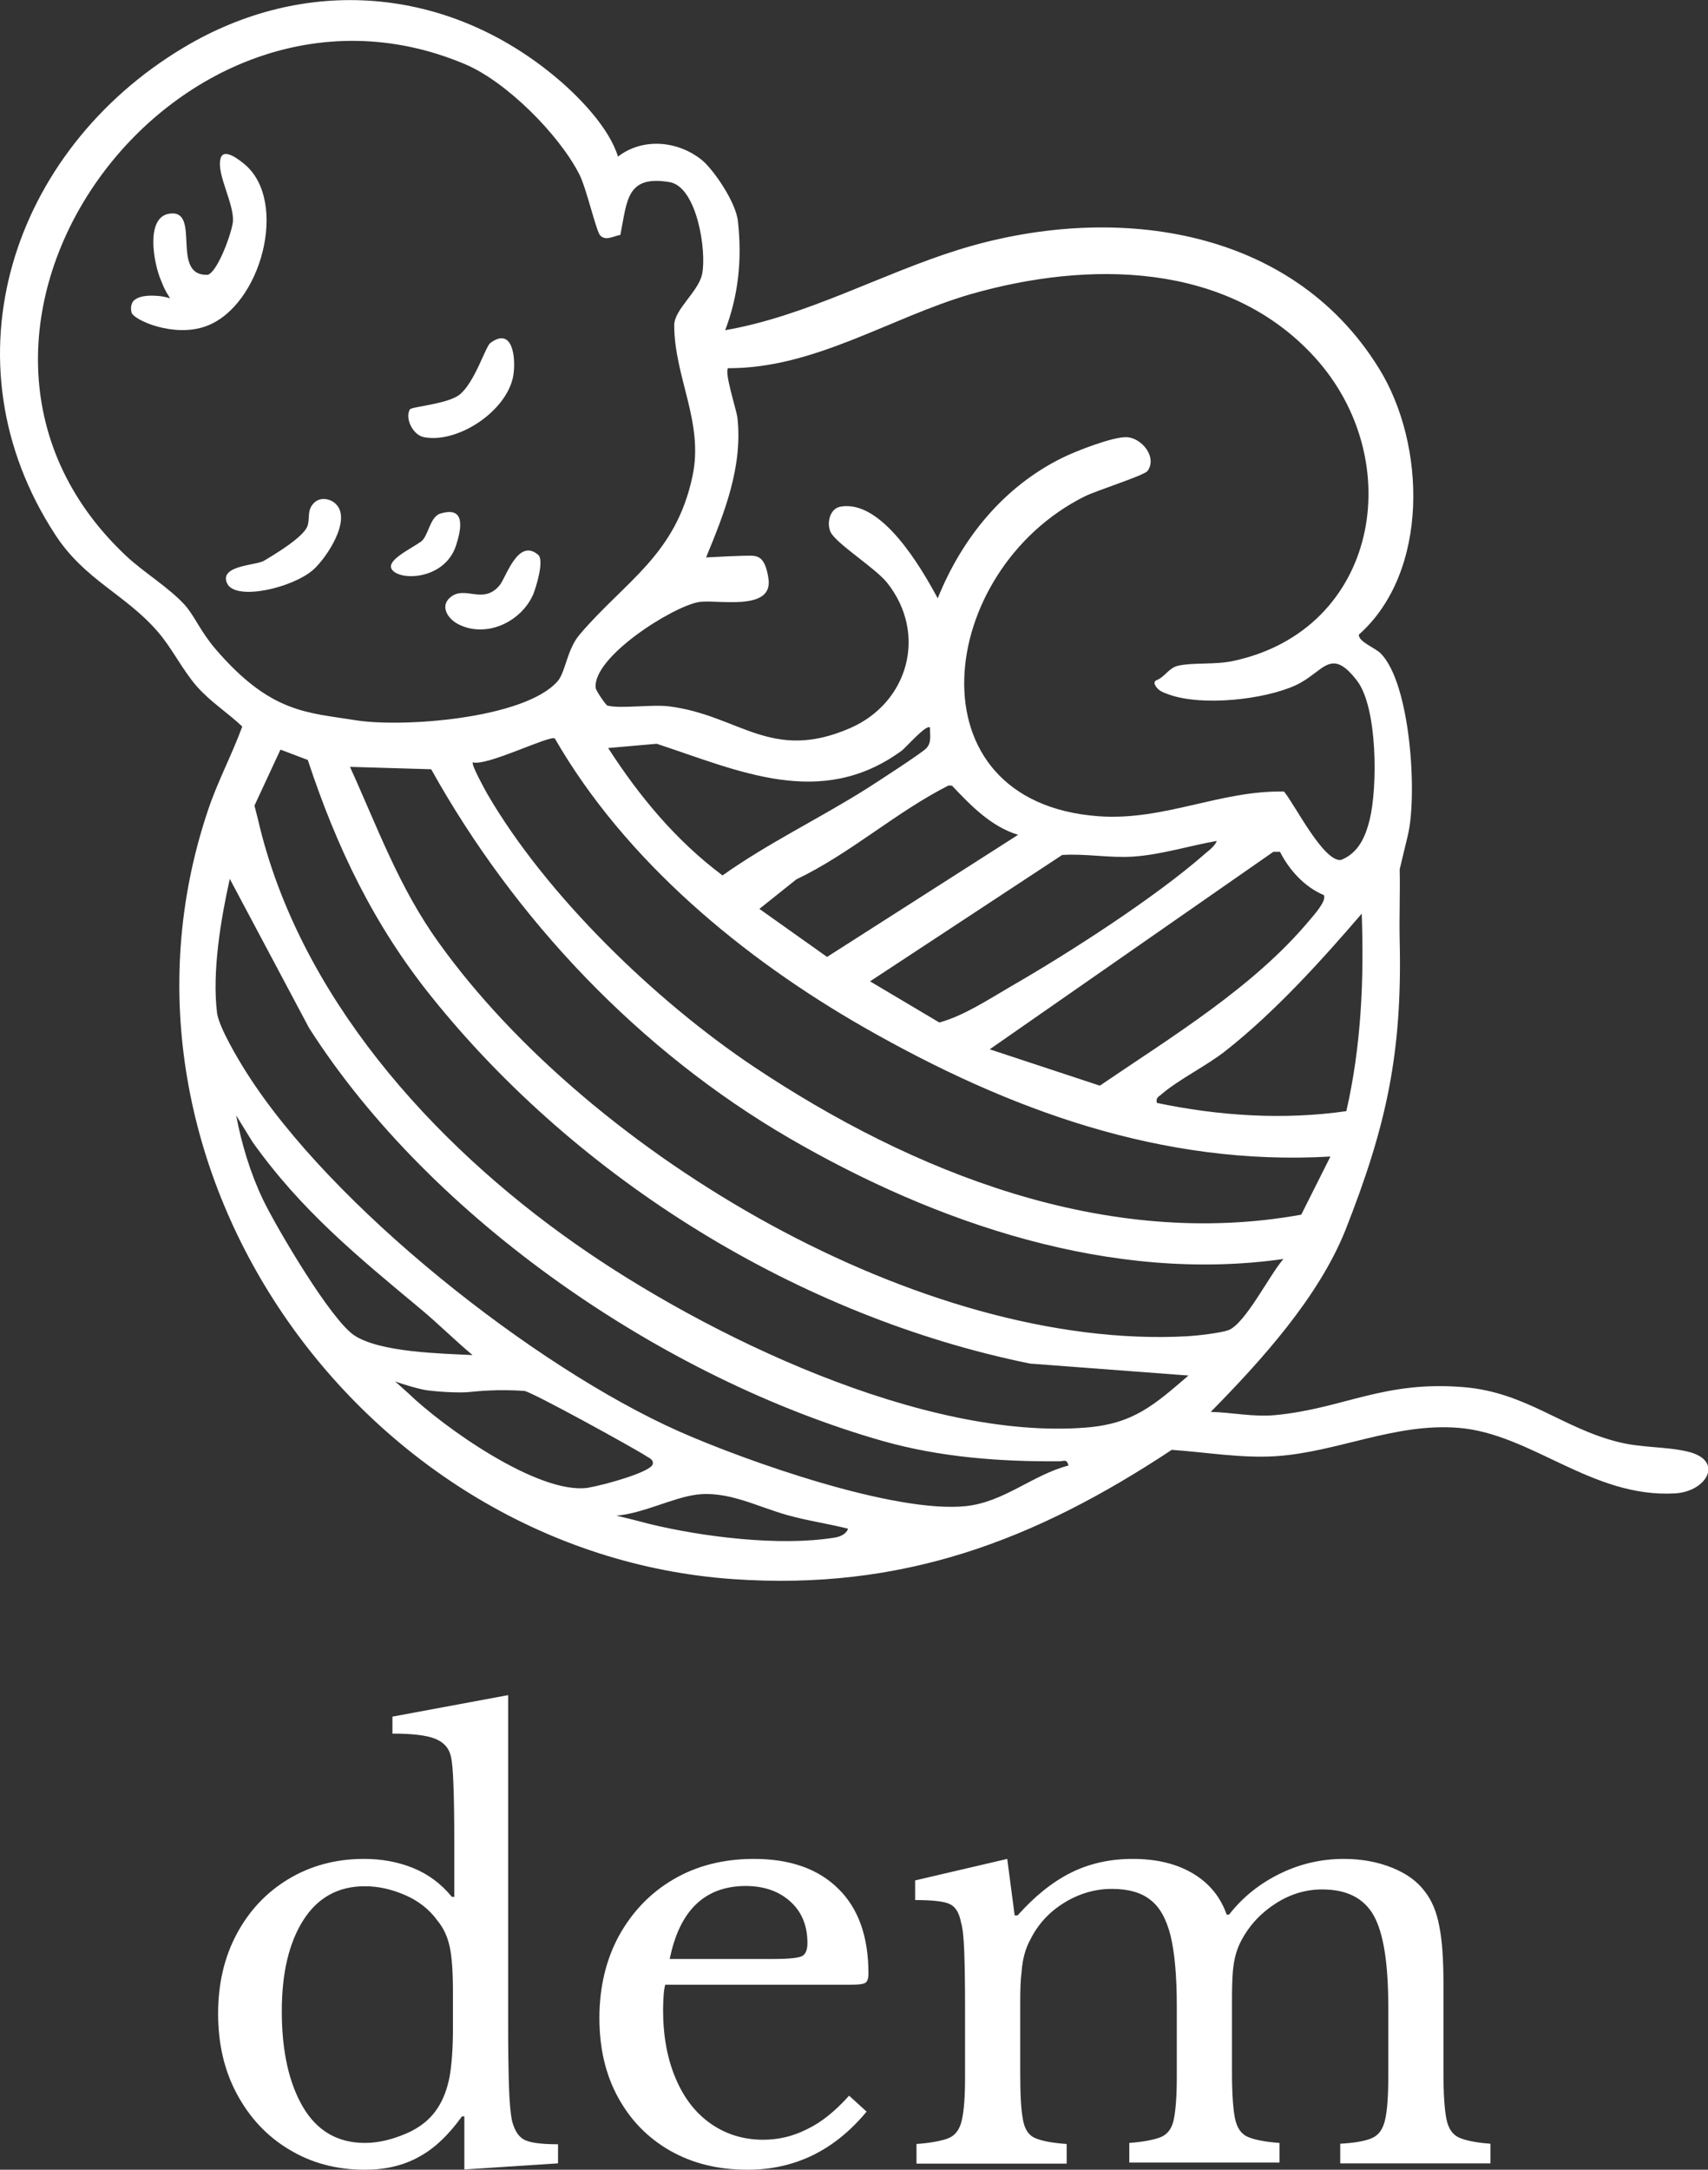
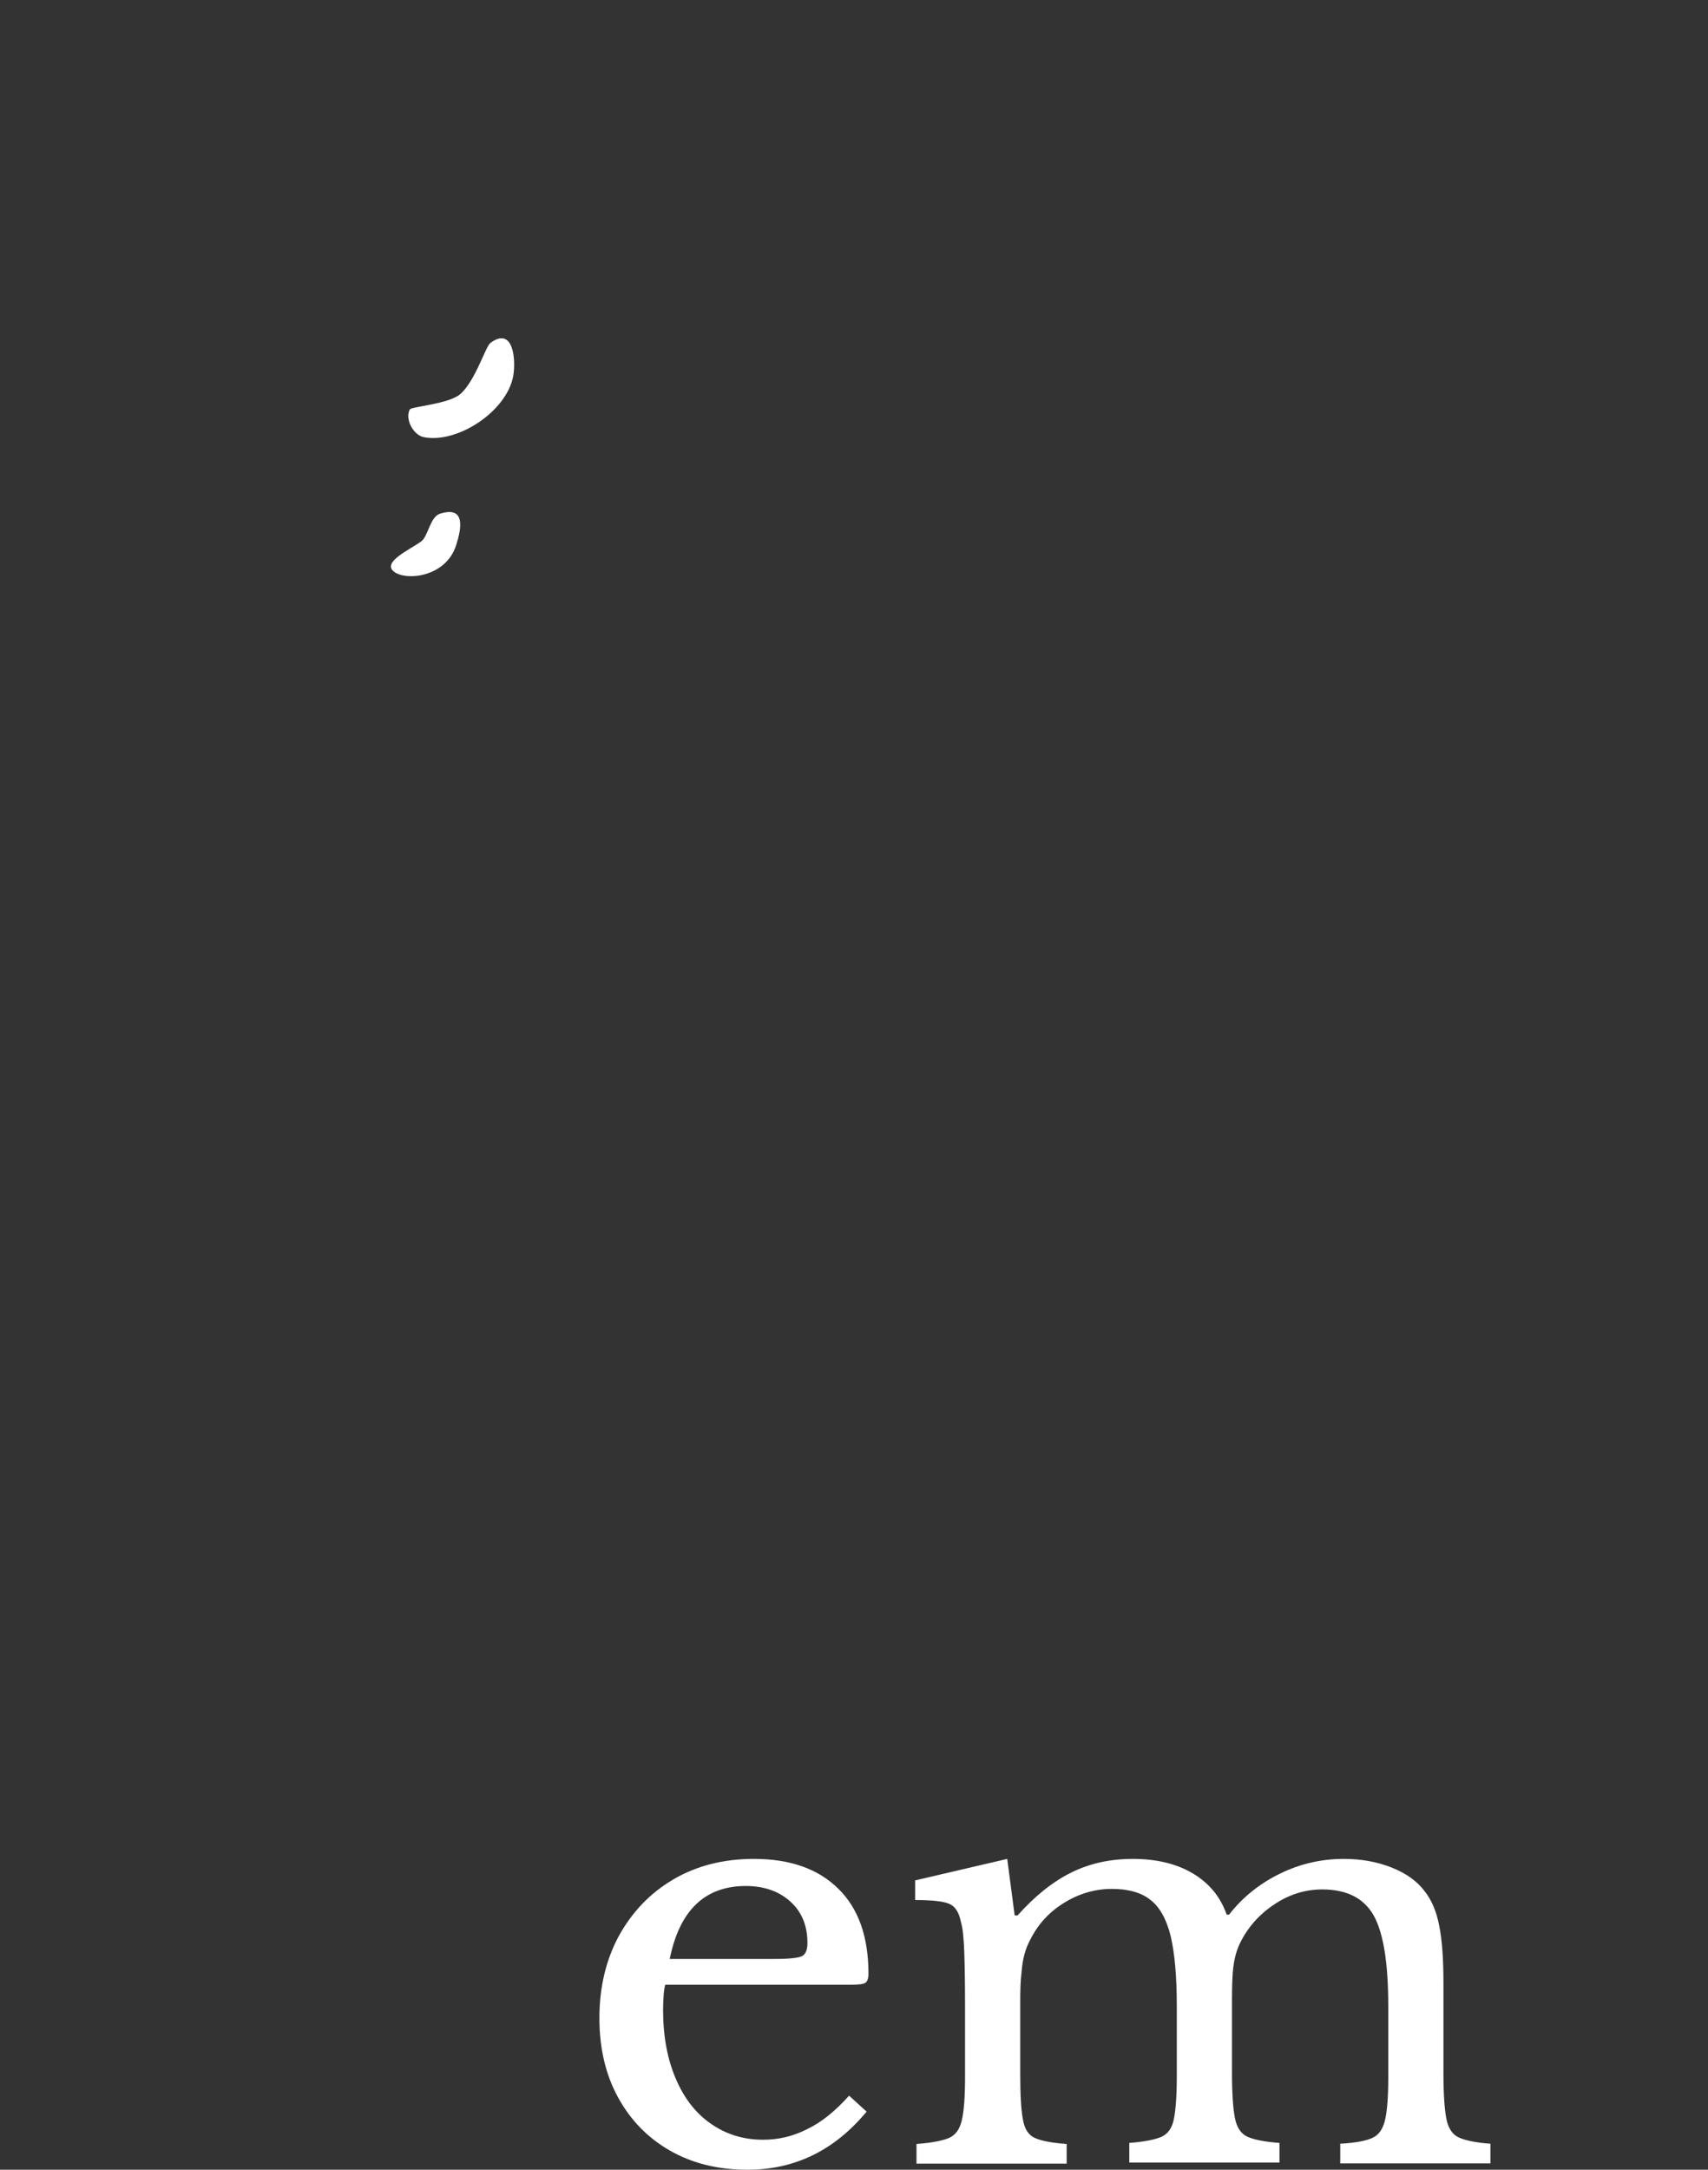
<svg xmlns="http://www.w3.org/2000/svg" xml:space="preserve" style="enable-background:new 0 0 643.7 817.4;" viewBox="0 0 643.7 817.4" y="0px" x="0px" id="Ebene_1" version="1.0">
  <rect x="0" y="0" width="643.7" height="817.4" fill="#333333" stroke="none" />
  <style type="text/css">
	.st0{fill:#FFFFFF;}
</style>
  <g>
    <g>
-       <path d="M527.5,327.5c0.2,8.9-0.2,17.9,0,26.8c1,42.3-4.9,69.7-20.4,109c-10.1,25.4-31.9,49.4-50.8,68.6    c8.1,0.2,16.1,2,24.4,1.2c25.9-2.5,40.7-13.1,71.2-10.5c23.2,2,36.8,15.3,57.8,20.6c9,2.3,17.9,1.7,26.1,3.6    c14.2,3.2,7.6,15.1-4.5,15.8c-31.4,1.8-54.1-22.5-81.7-24.7c-24-1.9-45.6,9.2-68.9,10.7c-13,0.8-26.1-1.5-39.1-2.4    c-52,34.4-101.8,53.1-165.3,48.7C136.9,585.2,33.1,440.3,78.3,305.5c3.6-10.9,9.1-21.1,13-31.8c-5.6-5.3-12-9.3-17.1-15.1    c-5.6-6.4-9.3-14.4-14.9-20.8c-12.3-14.1-27.4-19.3-38.5-36.4C-21.9,135.9,4.6,56.7,68.9,18.1c46-27.7,99.8-23.2,140.8,11.2    c8.7,7.3,19.9,18.9,23.2,29.7c9.3-7.2,22.5-6,31.5,1.2c4.3,3.4,12.9,15.8,13.7,23.1c1.6,14.6,0.2,27.9-4.8,41.1    c30.9-5.4,58.7-21.2,87.9-30.3c56.9-17.7,125-9.6,158.5,44.7c17.8,28.7,19,76.7-7.6,100.3c-0.1,2.7,6.1,4.9,8.3,7.1    c11.2,11.5,13.8,53.2,10.2,68.4 M233.8,88.5c-2.5,0.4-5.5,2.4-7.6,0.2c-1.6-1.8-5.2-17.9-7.9-23.1c-7.7-15-27.4-34.8-43-41.4    c-109.5-46.3-217,101-128,185c6.6,6.3,16.7,12.3,22.6,19c3.4,3.9,5.8,9.9,11.4,16.4c20.8,24.2,34.7,23.8,52.5,26.7    c17.7,2.9,63.8-0.5,76.3-14.6c3.1-3.5,3.5-12,8.4-17.7c17.2-20.2,36.2-29.8,42.5-59.7c4.3-20.2-6.9-37.3-6.9-56.8    c0-5.9,9.1-12.6,10.5-19.2c1.8-8.6-1.9-33-12.3-34.7C236,65.9,236.4,75.6,233.8,88.5z M289.6,217.9c2,12.7-19.5,7.8-26.2,8.9    c-10,1.7-40.2,20.8-38.9,32.4c0.1,1,3.8,6.4,4.4,6.6c4.9,1.3,16.6-0.5,23.2,0.3c26.5,3.3,38.4,21.2,68.3,8.2    c22-9.6,29.2-35.6,13.9-54.8c-4.5-5.6-19.2-14.7-21.3-19.1c-1.5-3.3-0.3-8.7,3.6-9.5c15.6-3,30.6,23,36.8,34.5    c9.1-22.6,24.8-42,46.9-52.9c5-2.5,19.3-8.1,24.4-7.8c5.6,0.3,11.5,7.5,7.8,12.7c-1.2,1.7-19.3,7.4-23.7,9.6    c-56.1,28-66.7,115.2,5.2,120.5c24.7,1.8,45.9-9.8,69.9-9.3c4,4.7,14.7,26.3,21.4,25.8c6.7-2.6,9.3-8.8,10.9-15.2    c3-12.2,3-42.3-4.8-52.4c-10.1-13.1-12.6-3-23.2,1.8c-11.9,5.4-35,7.9-47.5,3.5c-2.6-0.9-4.5-1.6-5.5-3.9    c-0.3-0.7,0.1-1.4,0.8-1.6c3-1.2,4.5-4.6,8-5.4c5.8-1.3,13.8-0.3,20.8-1.8c54.6-11.7,66.1-75.4,30.7-114.4    c-33-36.2-85.5-36.4-129.6-23.8c-30.1,8.7-59,28.1-91.5,27.9c-1.5,1.5,3.1,15.6,3.5,18.5c2.1,18.6-4.9,36.1-11.8,52.8    c0,0,15.7-0.9,17.9-0.6S288.5,210.6,289.6,217.9z M350.5,274.1c-1.3-1.5-9.2,7.7-10.8,8.8c-30.4,22.1-61.2,7.5-92.2-2.7l-18.3,1.6    c11.8,18.3,25.6,34.9,43.1,48c17.2-12.2,36.4-21.4,54.2-32.6c3.3-2.1,21.4-13.8,22.7-15.4C351.2,279.5,350.4,276.9,350.5,274.1z     M501.4,435.7c-63.5,3.7-121.5-17.7-175.5-48.5c-45.9-26.2-90.3-63-116.8-109c-2-1.3-25.5,10.5-30.9,9c-0.7,0.8,4.5,10.2,5.4,11.8    c22.3,38.4,63.6,78.2,100.4,102.8c59.9,40,133,69.1,206.4,55.8L501.4,435.7z M116,286.3l-10.3-3.9l-9.8,21.1l1.3,5.1    c15.2,66.1,65.4,122,119.8,160.1c49.2,34.5,131,74,192.3,69.1c17.8-1.4,25.7-8.5,38.6-19.6l-59.7-4.5    c-87-17.7-170.1-69.1-225.5-138.1C140.9,348.5,126.9,319.3,116,286.3z M162.5,289.8l-30.6-0.9c10.5,23.1,18.5,45.5,33.5,66.3    c57.3,79.9,181.8,153.7,282.1,148.2c3.6-0.2,12.4-1.2,15.5-2.3c6.4-2.5,15.6-21.1,20.7-26.8c-64.7,9.2-130.9-13.4-186.2-45.5    C241.1,396,194.1,346.5,162.5,289.8z M383.7,314.5c-10.2-3.1-17.8-11-24.9-18.5l-1.3-0.1c-20.1,10.2-36.9,25.6-57.4,35.4    l-13.9,11.1l25.5,18.1L383.7,314.5z M458.6,316.8c-10.3,1.8-21,5.2-31.5,5.9c-9.2,0.6-17.8-1.2-26.8-0.6l-72.4,47.6l26.1,15.5    c9.2-2.5,18.4-8.6,27-13.6c21.9-12.6,54.7-33.7,73.4-50.2C455.9,320.2,457.8,318.7,458.6,316.8z M498.9,337.2    c-7.3-3.1-13-9.4-16.5-16.3l-2.5,0L373,395.3l41.5,13.7c27-18.4,57.9-37,79.1-62.4C495.2,344.7,500.1,339.3,498.9,337.2z     M402.7,552.1c-0.7-2.6-1.7-1.6-3.3-1.6c-22.4,0.2-45-1.5-66.6-7.6c-82.3-23.4-170.1-83.3-216.3-155.6l-29.9-56.2    c-3.4,15.3-6.7,34.9-4.8,50.5c0.7,5.3,7.8,17.3,11,22.3c31.9,50.5,108.6,111.1,163,135.3c25.5,11.3,81.4,31,108.2,28.2    C378.4,565.9,389.2,555.6,402.7,552.1z M436,415.5c23.4,4.9,47.7,6.5,71.4,3.1c5.6-24.5,6.7-49.3,5.8-74.4    c-15.2,17.7-32.8,37.1-51.2,51.6c-7.2,5.7-17.5,10.7-24.1,16.3C436.8,413.2,435.5,413.3,436,415.5z M158.6,493.2    c-23.8-19.8-45.2-37.3-63.5-63.1l-6.1-9.9c2.1,11,5.4,21.9,10.2,31.9c5.2,10.7,25.6,45.4,34.5,51.1c9.9,6.3,32.5,6.7,44.4,7.3    C171.5,505,165.2,498.7,158.6,493.2z M153.8,524.8c13.2,12.8,49.1,38.3,67.7,35.7c6.9-1.2,23.8-6,24.5-8.9    c0.4-1.9-1.6-2.4-2.7-3.2c-4.1-2.7-43.1-24.2-45.7-24.4c-9.9-0.7-17.6,0.1-20.6,0.4c-3.4,0.4-11,0-15.8-0.6    c-2.7-0.3-9.8-2.4-12.3-3.4 M319.6,575.9c-7.6-1.9-15.3-3-22.8-5.1c-11.5-3.2-22.5-9.3-34.5-7.7c-8.9,1.2-19.8,7-30,7.9    c4.4,1,9.4,2.3,12.4,3.1c20.1,4.9,49.1,8.5,69.5,5.2C316.2,579.1,318.9,578.1,319.6,575.9z" class="st0" />
      <g>
-         <path d="M50.7,113c2.7-2.1,7.5-1.6,9.1-1.5c1,0.1,2.5,0.3,4.3,0.9c-2.3-3.6-2.5-4.6-3.4-6.7     c-2.7-6.1-6.1-23.8,3.1-25.2c12.3-1.9,0.1,23.8,14.6,23c3.8-1.4,9.2-16.4,9.4-20.3c0.3-6.8-6.2-17.6-4.7-23.4     c1.1-4.5,7.4,0.7,9.1,2.1c16.7,14,6.2,53.5-14.6,61c-12.1,4.4-27.1-2.3-28-5.1c-0.6-2.2,0.2-3.6,0.2-3.6     C49.9,113.8,50.2,113.4,50.7,113z" class="st0" />
-       </g>
+         </g>
      <g>
        <path d="M154.5,154.2c0.7-1,14.4-2,18.8-5.6c5.7-4.7,9.7-18.1,11.5-19.4c8.3-6.1,9.5,5.1,8.8,11.2     c-1.4,13.6-20.5,26.8-33.8,24.3C155.5,163.9,152.5,157.4,154.5,154.2z" class="st0" />
      </g>
      <g>
-         <path d="M126.7,190c5.8,6-3.6,20.1-8.6,24.6c-7.8,6.9-29.3,11.9-32.5,5.2c-3.2-6.8,10.9-6.8,13.8-8.5     c4.2-2.5,15.1-9,16.5-13.2c1-3.1-0.3-5.7,2.3-8.5C120.5,187.1,124.5,187.7,126.7,190z" class="st0" />
-       </g>
+         </g>
      <g>
-         <path d="M202.8,209c2.4,2-0.7,12-1.8,14.8c-4.5,10.5-17.8,16.8-28.4,11.3c-4-2.1-7-7-2.6-10.3     c5.5-4.2,12.1,3.1,18.3-4.3C190.7,217.6,195.2,202.5,202.8,209z" class="st0" />
-       </g>
+         </g>
      <g>
        <path d="M165.9,193.5c9.7-3,8,5.7,6,11.9c-3.9,12.2-19.1,13.5-23.5,9.9c-4.4-3.6,6-8.2,10.3-11.3     C161.4,202.1,162,194.7,165.9,193.5z" class="st0" />
      </g>
    </g>
    <g>
      <g>
-         <path d="M137.5,817.4c-10.6,0-20.1-2.5-28.5-7.6c-8.4-5-14.9-12-19.7-20.9c-4.8-8.9-7.1-19-7.1-30.3     c0-11.2,2.3-21.2,7-30c4.7-8.8,11.2-15.7,19.5-20.7c8.3-5,17.8-7.6,28.4-7.6c6.7,0,12.8,1.1,18.5,3.4c5.7,2.3,10.6,5.9,14.7,10.9     h0.9v-21.7c0-7.9-0.1-14.7-0.3-20.2c-0.2-5.5-0.5-9.2-1-11.1c-0.7-3.1-2.7-5.3-6-6.6c-3.3-1.3-8.6-1.9-16-1.9v-6.4l43.6-8.1     v122.8c0,9.8,0.1,17.8,0.3,24.2c0.2,6.3,0.6,10.8,1.2,13.5c0.9,3.4,2.3,5.7,4.4,6.9c2.1,1.2,6.3,1.8,12.9,1.8v7.2l-35.3,2.3v-20     h-0.9c-5.1,7.1-10.5,12.2-16.3,15.3C152,815.8,145.3,817.4,137.5,817.4z M170.7,764.4v-14c0-7.5-0.4-13.2-1.2-16.9     c-0.8-3.8-2.3-7.1-4.6-9.9c-3.1-4.3-7.2-7.5-12.3-9.7c-5.1-2.2-10.1-3.3-15.1-3.3c-10.1,0-17.8,4.3-23.2,12.8     c-5.4,8.5-8.1,19.9-8.1,34.3c0,15,2.7,27.1,8,36.1c5.3,9,13.1,13.5,23.3,13.5c5,0,10.1-1.2,15.5-3.5c5.4-2.3,9.4-5.6,12.1-9.9     c2-3.1,3.4-6.9,4.3-11.3C170.2,778.1,170.7,772,170.7,764.4z" class="st0" />
-       </g>
+         </g>
      <g>
        <path d="M320,789.5l6.6,6c-12.1,14.6-27,21.9-44.9,21.9c-11.1,0-20.8-2.4-29.2-7.2c-8.4-4.8-14.9-11.5-19.6-20.1     c-4.7-8.6-7-18.5-7-29.9c0-11.6,2.5-22,7.4-31c5-9,11.8-16.1,20.5-21.2c8.7-5.1,18.8-7.7,30.3-7.7c13.6,0,24.2,3.7,31.8,11.2     c7.6,7.4,11.4,18.1,11.4,32c0,1.8-0.4,3-1.2,3.5c-0.8,0.5-2.6,0.7-5.4,0.7h-70c-0.3,1.1-0.5,2.5-0.6,4.1     c-0.1,1.6-0.2,3.4-0.2,5.4c0,9.8,1.6,18.4,4.7,25.7c3.1,7.4,7.5,13.1,13.2,17.1c5.7,4,12.3,6.1,19.8,6.1c5.8,0,11.3-1.3,16.6-4     C309.5,799.6,314.8,795.3,320,789.5z M252.4,738h39.2c5.8,0,9.4-0.4,10.7-1.1c1.3-0.7,2-2.3,2-4.9c0-6.5-2.1-11.7-6.4-15.6     c-4.3-3.9-9.9-5.9-17-5.9C265.6,710.6,256.1,719.7,252.4,738z" class="st0" />
      </g>
      <g>
        <path d="M384.5,754.2v27c0,7.8,0.3,13.5,1,17.2c0.6,3.7,2.2,6.1,4.7,7.1c2.5,1.1,6.4,1.8,11.8,2.2v7.4h-56.6v-7.4     c5.5-0.4,9.6-1.2,12.1-2.2c2.6-1.1,4.2-3.3,5-6.8c0.8-3.5,1.2-8.8,1.2-15.9v-27.2c0-8.1-0.1-14.9-0.3-20.3     c-0.2-5.5-0.6-9.1-1.2-11c-0.7-3.7-2.1-6-4.3-7c-2.1-1-6.5-1.5-13-1.5v-7.4l34.7-8.1l2.8,21.3h1.1c6.4-7.2,13.1-12.6,20.1-16.1     c7-3.5,14.8-5.2,23.3-5.2c8.9,0,16.5,1.8,22.7,5.5c6.2,3.7,10.4,8.9,12.7,15.5h0.9c5.2-6.7,11.7-11.8,19.3-15.5     c7.6-3.7,15.6-5.5,23.9-5.5c6.7,0,12.7,1.1,18.2,3.3c5.5,2.2,9.6,5.2,12.4,9c2.6,3.3,4.4,7.6,5.4,12.9c1.1,5.3,1.6,12.6,1.6,21.8     v33.8c0,7.8,0.4,13.5,1.1,17.1c0.7,3.6,2.3,6,4.8,7.1c2.5,1.1,6.4,1.9,11.8,2.3v7.4h-56.6v-7.4c5.4-0.3,9.4-1,11.9-2.1     c2.6-1.1,4.2-3.4,5-6.9c0.8-3.5,1.2-8.8,1.2-15.9v-26.8c0-16.3-1.8-27.7-5.5-34.3c-3.7-6.5-10.1-9.8-19.4-9.8     c-6.1,0-11.9,1.7-17.4,5.2c-5.5,3.5-9.9,8.1-13,13.9c-1,1.8-1.7,3.7-2.2,5.5c-0.5,1.8-0.9,4.1-1.1,6.7c-0.2,2.6-0.3,6.2-0.3,10.7     v27c0,7.8,0.4,13.5,1.1,17.1c0.7,3.6,2.3,6,4.8,7.1c2.5,1.1,6.5,1.9,12,2.3v7.4h-56.6v-7.4c5.4-0.4,9.4-1.2,11.9-2.2     c2.6-1.1,4.2-3.3,4.9-6.8c0.7-3.5,1.1-8.8,1.1-15.9v-26.8c0-11.1-0.8-19.8-2.3-26.2c-1.6-6.4-4.1-11-7.7-13.7     c-3.5-2.8-8.4-4.1-14.5-4.1c-6.2,0-12.2,1.7-17.9,5.2c-5.7,3.5-9.9,8.1-12.8,13.9c-1,1.8-1.7,3.7-2.2,5.5     c-0.5,1.8-0.9,4.1-1.1,6.7C384.6,746.1,384.5,749.6,384.5,754.2z" class="st0" />
      </g>
    </g>
  </g>
</svg>